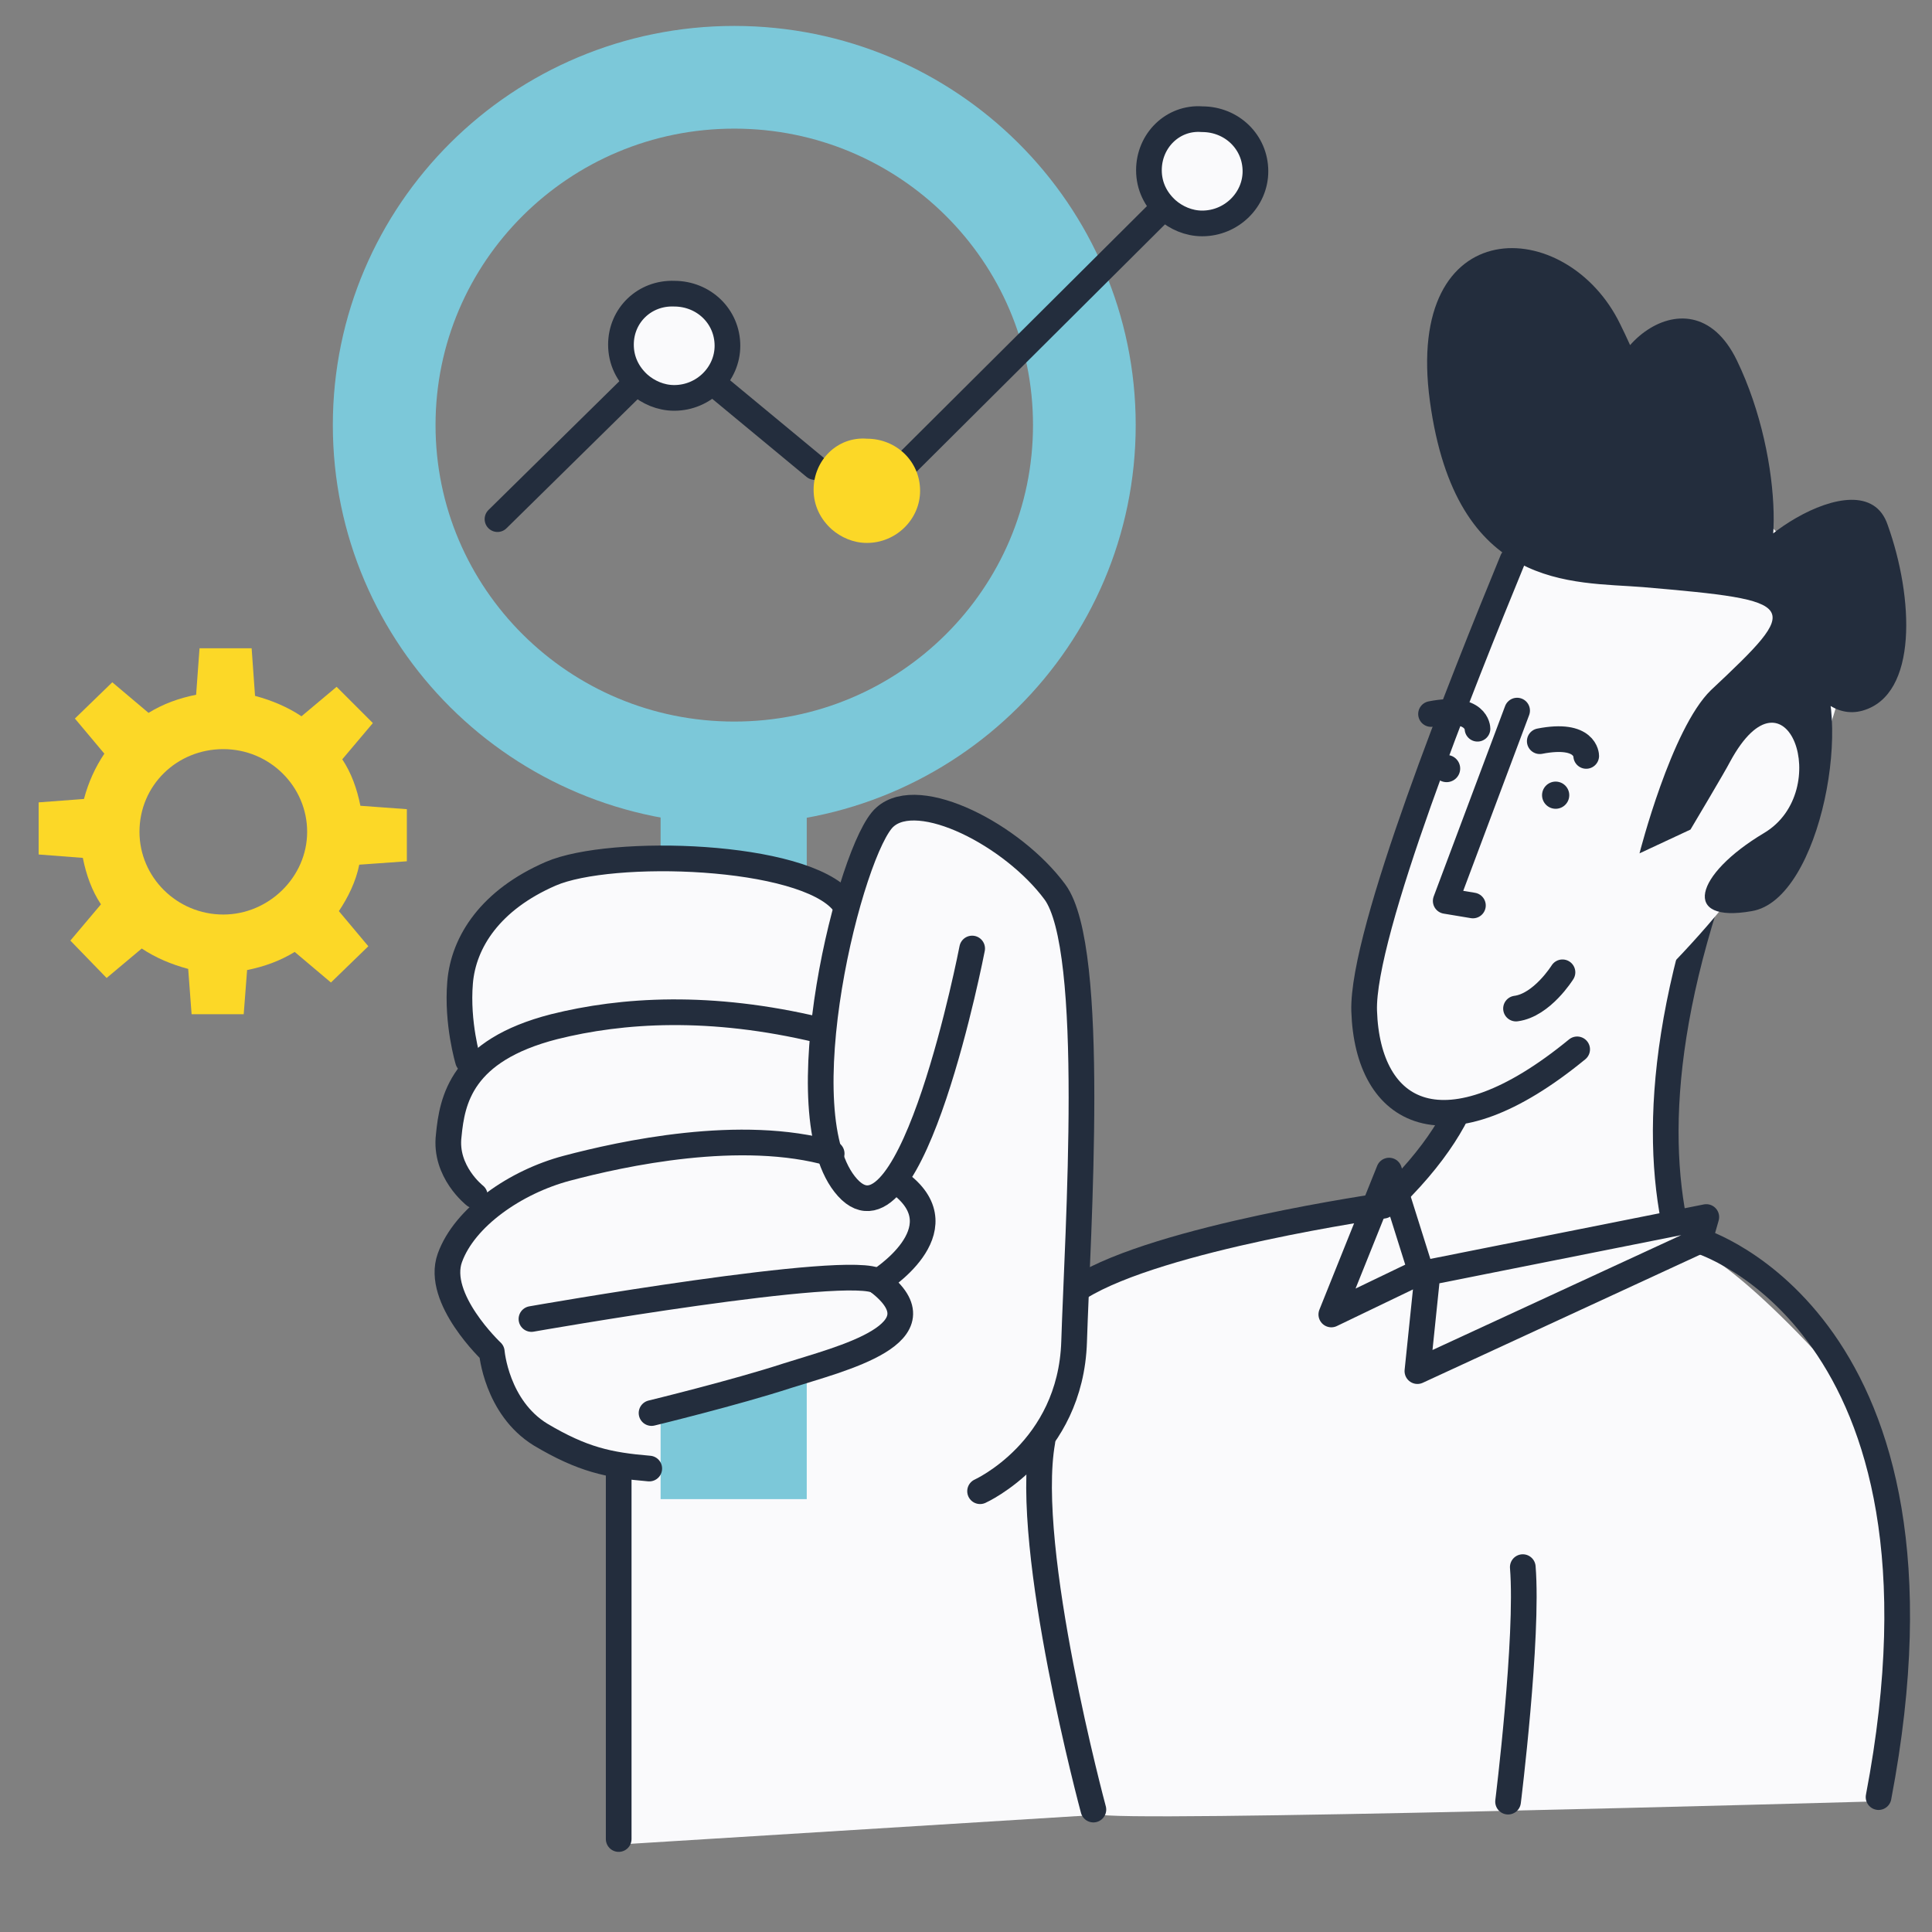
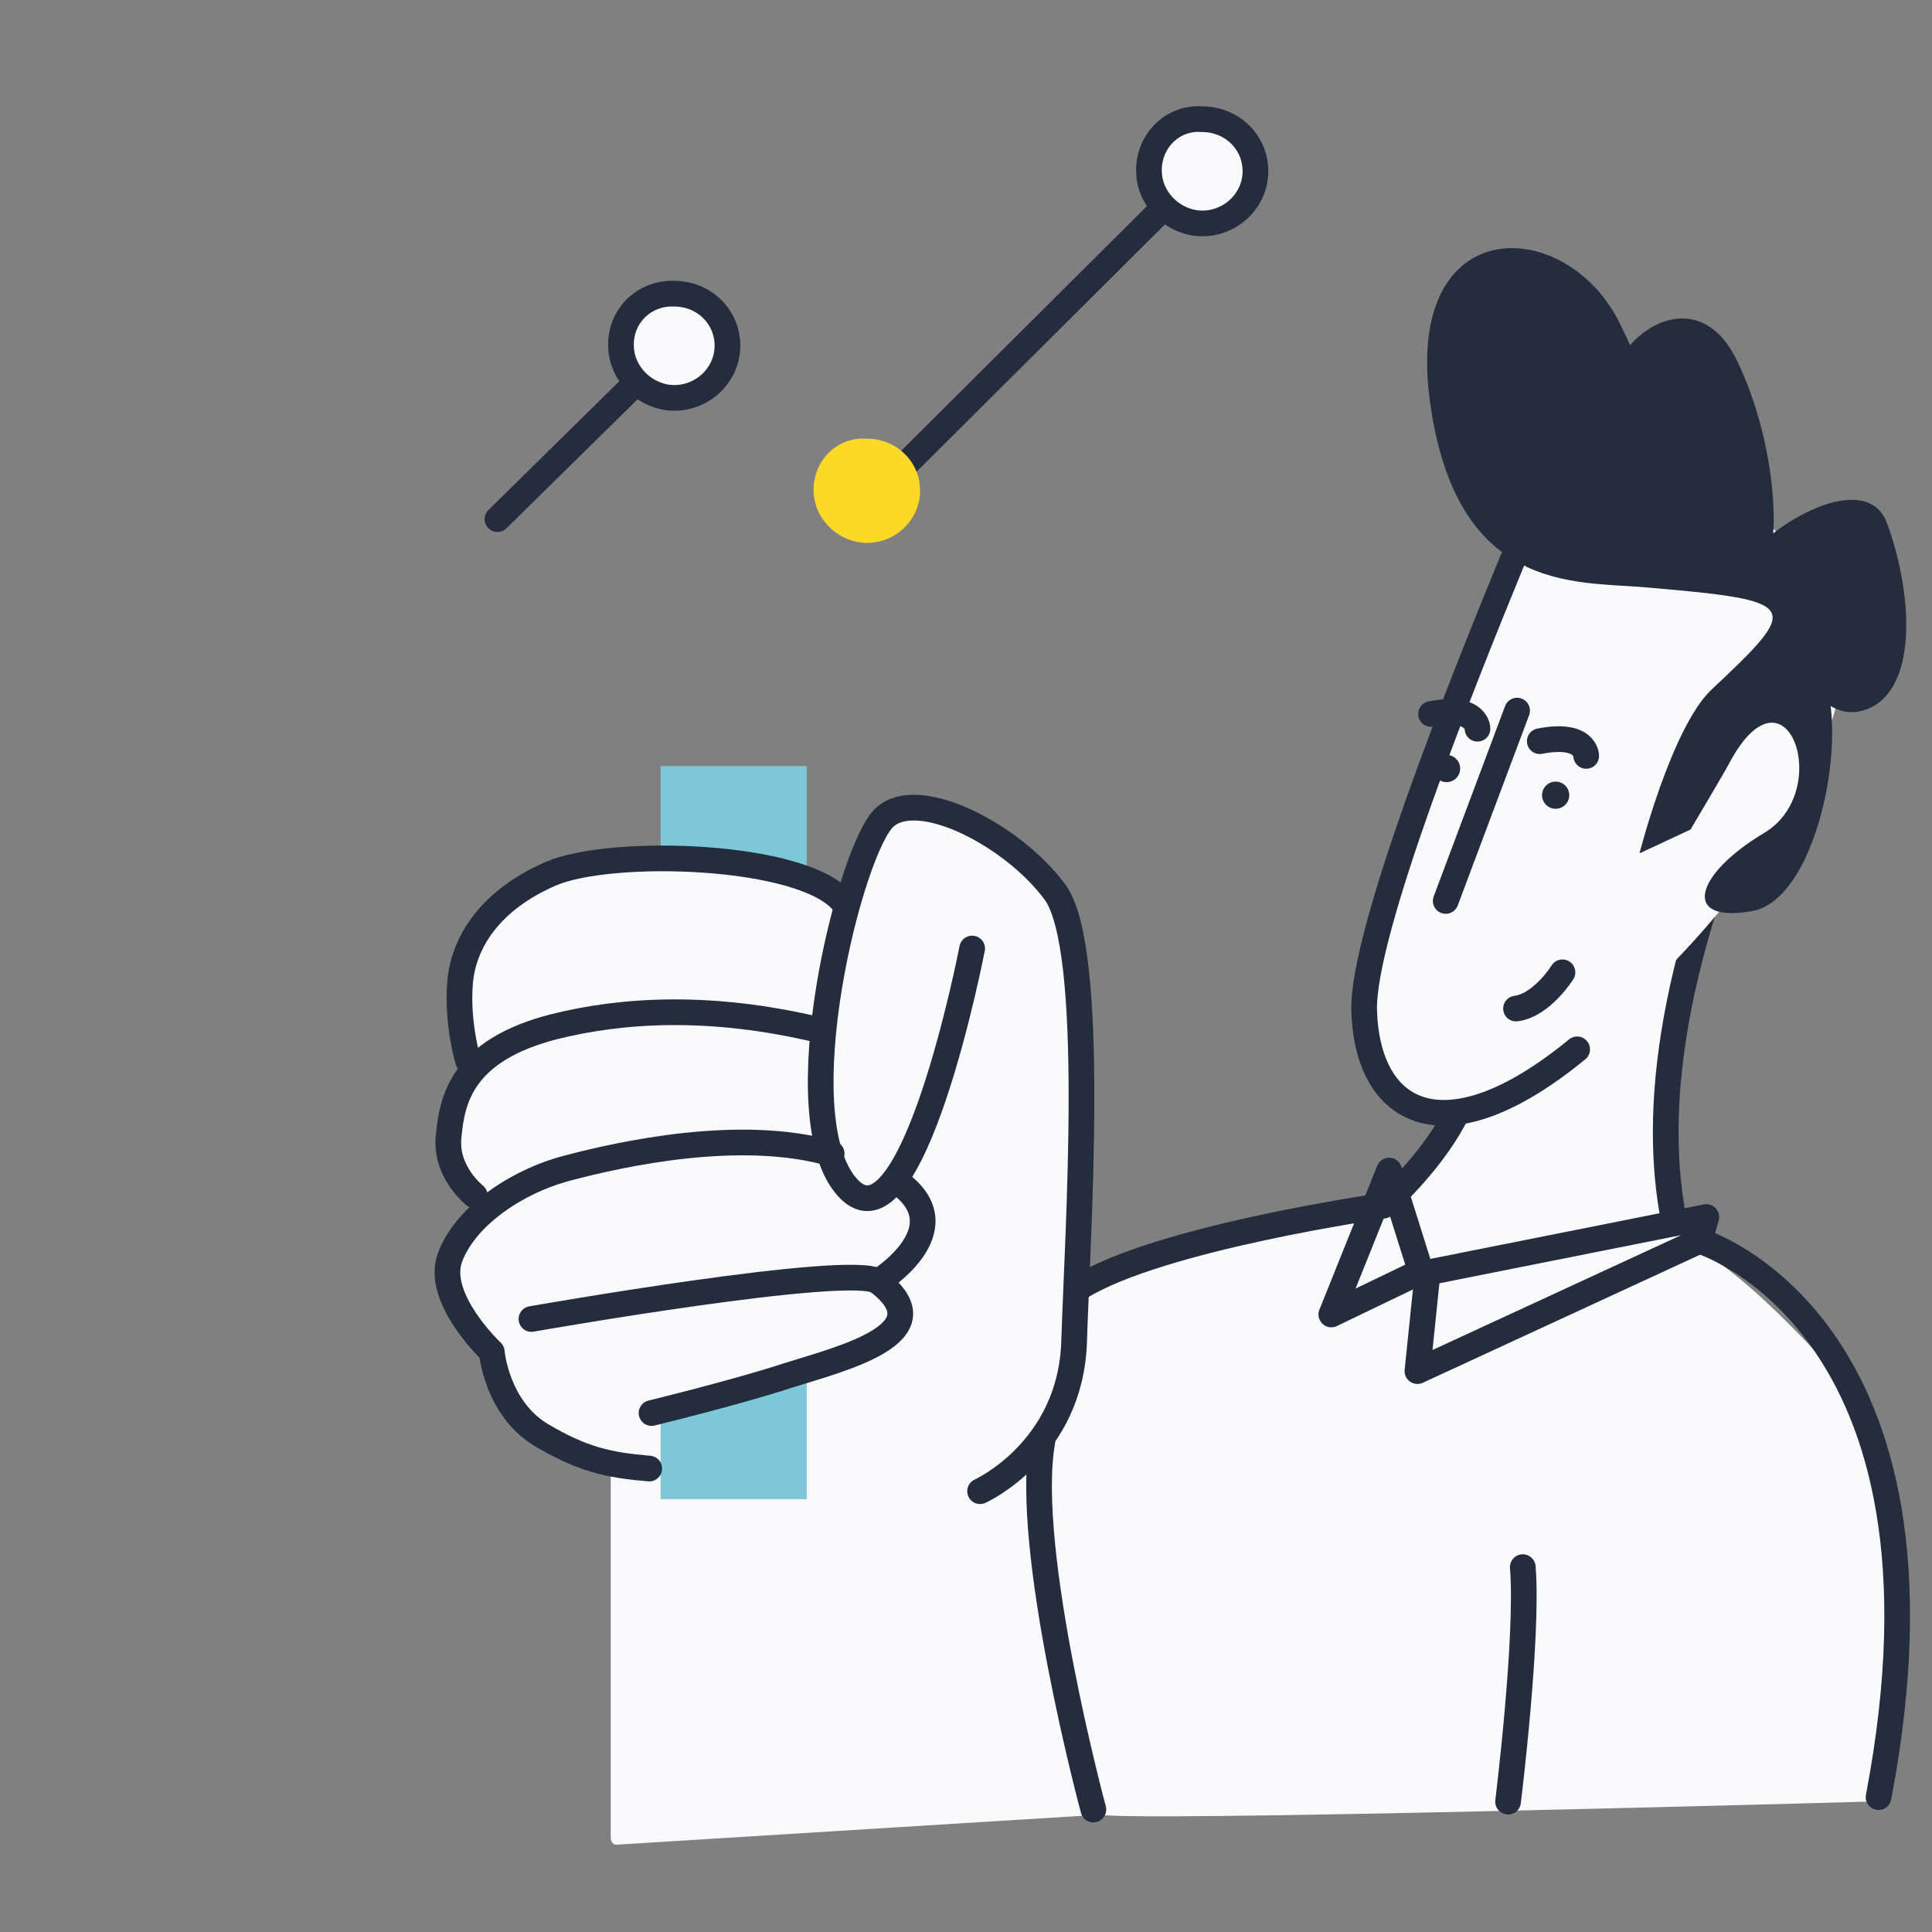
<svg xmlns="http://www.w3.org/2000/svg" width="150" height="150" viewBox="0 0 150 150" fill="none">
  <rect x="0" y="0" width="150" height="150" fill="#808080" stroke="none" />
  <path d="M144.972 139.879C144.972 139.879 151.569 116.657 142.597 106.717C133.713 96.865 130.898 96.689 130.898 96.689C130.898 96.689 110.755 94.051 104.685 94.402C98.704 94.666 85.334 99.24 83.926 100.824C82.519 102.319 84.19 105.75 83.574 107.333C82.959 108.916 81.023 112.523 81.023 112.523C81.023 112.523 82.343 133.282 85.334 140.847C85.597 141.55 144.972 139.879 144.972 139.879Z" fill="#FAFAFC" />
-   <path d="M31.588 66.87V62.824L27.981 62.56C27.718 61.24 27.278 60.009 26.574 58.953L28.949 56.139L26.134 53.324L23.407 55.611C22.352 54.907 21.12 54.379 19.801 54.027L19.537 50.333H15.491L15.227 53.94C13.907 54.203 12.676 54.643 11.532 55.347L8.718 52.972L5.815 55.787L8.102 58.514C7.398 59.569 6.87 60.713 6.519 62.032L3 62.296V66.342L6.431 66.606C6.694 67.925 7.134 69.157 7.838 70.213L5.463 73.027L8.278 75.93L11.005 73.643C12.06 74.347 13.292 74.874 14.611 75.226L14.875 78.745H18.921L19.185 75.314C20.505 75.05 21.736 74.611 22.88 73.907L25.694 76.282L28.597 73.467L26.31 70.74C27.014 69.685 27.63 68.453 27.893 67.134L31.588 66.87ZM17.338 71.004C13.731 71.004 10.829 68.101 10.829 64.583C10.829 60.977 13.731 58.162 17.338 58.162C20.944 58.162 23.847 61.064 23.847 64.583C23.847 68.101 20.856 71.004 17.338 71.004Z" fill="#FCD827" />
  <path d="M85.332 140.319C85.244 140.143 79.966 120.087 81.374 111.907C81.374 111.819 81.374 111.819 81.374 111.731C82.693 109.884 83.749 107.421 83.837 104.166C83.837 103.111 83.925 101.791 84.013 100.296C84.453 90.092 85.244 72.939 82.341 68.981C79.879 65.638 75.129 62.648 71.698 62.296C70.379 62.12 69.235 62.384 68.531 63.088C67.652 63.879 66.596 66.342 65.629 69.509C62.198 65.727 47.42 65.199 42.582 67.31C38.272 69.245 35.633 72.324 35.282 76.106C35.018 79.361 35.809 82.263 35.897 82.351C35.985 82.527 36.161 82.703 36.337 82.703H36.425C34.754 84.55 34.49 86.662 34.402 88.069C34.05 91.06 37.129 93.523 37.217 93.611C37.217 93.611 37.305 93.611 37.305 93.698C35.985 94.842 34.93 96.249 34.402 97.569C33.258 100.736 36.865 104.43 37.569 105.222C37.657 106.101 38.272 109.796 41.527 111.819C43.814 113.226 45.573 113.842 47.42 114.194V142.782C47.42 142.87 47.508 143.045 47.596 143.133C47.684 143.221 47.772 143.221 47.86 143.221L84.716 140.934C84.804 140.934 84.98 140.846 85.068 140.758C85.332 140.583 85.332 140.495 85.332 140.319Z" fill="#FAFAFC" />
  <path d="M62.636 59.481H51.289V67.398H62.636V59.481Z" fill="#7CC8D9" />
  <path d="M62.636 116.393H51.289V110.235L62.636 106.541V116.393Z" fill="#7CC8D9" />
  <path d="M36.337 82.351C36.337 82.351 35.457 79.449 35.721 76.282C35.985 73.115 38.096 69.861 42.758 67.838C47.42 65.814 62.374 66.254 65.453 70.037" stroke="#232D3D" stroke-width="1.994" stroke-miterlimit="10" stroke-linecap="round" stroke-linejoin="round" />
  <path d="M36.863 92.819C36.863 92.819 34.488 90.972 34.84 88.157C35.104 85.43 35.808 81.56 43.021 79.713C48.298 78.393 55.16 77.953 63.604 79.976" stroke="#232D3D" stroke-width="1.994" stroke-miterlimit="10" stroke-linecap="round" stroke-linejoin="round" />
  <path d="M64.571 89.564C57.534 87.541 48.298 89.564 43.988 90.708C40.03 91.763 36.072 94.49 34.928 97.657C33.785 100.824 38.183 104.958 38.183 104.958C38.183 104.958 38.535 109.268 41.965 111.379C45.22 113.314 47.243 113.754 50.409 114.018" stroke="#232D3D" stroke-width="1.994" stroke-miterlimit="10" stroke-linecap="round" stroke-linejoin="round" />
  <path d="M41.262 102.407C41.262 102.407 66.243 98.009 68.178 99.504C73.456 103.55 65.275 105.486 61.141 106.805C57.095 108.125 50.586 109.708 50.586 109.708" stroke="#232D3D" stroke-width="1.994" stroke-miterlimit="10" stroke-linecap="round" stroke-linejoin="round" />
  <path d="M68.18 99.504C68.18 99.504 74.601 95.546 69.939 91.939" stroke="#232D3D" stroke-width="1.994" stroke-miterlimit="10" stroke-linecap="round" stroke-linejoin="round" />
  <path d="M76.093 115.777C76.093 115.777 83.13 112.61 83.394 104.166C83.658 95.722 85.153 73.643 81.899 69.245C78.644 64.847 71.343 61.064 68.704 63.439C66.066 65.726 60.788 86.662 65.802 92.203C70.816 97.745 75.478 73.643 75.478 73.643" stroke="#232D3D" stroke-width="1.994" stroke-miterlimit="10" stroke-linecap="round" stroke-linejoin="round" />
-   <path d="M48.035 114.194V142.782" stroke="#232D3D" stroke-width="1.994" stroke-miterlimit="10" stroke-linecap="round" stroke-linejoin="round" />
  <path d="M84.89 140.495C84.89 140.495 79.436 120.263 80.931 111.907" stroke="#232D3D" stroke-width="1.994" stroke-miterlimit="10" stroke-linecap="round" stroke-linejoin="round" />
-   <path d="M57.008 60.009C72.02 60.009 84.189 47.919 84.189 33.005C84.189 18.09 72.02 6 57.008 6C41.997 6 29.828 18.09 29.828 33.005C29.828 47.919 41.997 60.009 57.008 60.009Z" stroke="#7CC8D9" stroke-width="7.974" stroke-miterlimit="10" stroke-linecap="round" stroke-linejoin="round" />
-   <path d="M63.255 36.259L55.074 29.486" stroke="#232D3D" stroke-width="1.994" stroke-miterlimit="10" stroke-linecap="round" stroke-linejoin="round" />
  <path d="M70.027 36.347L90.611 15.852" stroke="#232D3D" stroke-width="1.994" stroke-miterlimit="10" stroke-linecap="round" stroke-linejoin="round" />
  <path d="M38.625 40.305L49.62 29.486" stroke="#232D3D" stroke-width="1.994" stroke-miterlimit="10" stroke-linecap="round" stroke-linejoin="round" />
  <path d="M89.203 13.213C89.203 14.444 89.731 15.5 90.611 16.291C91.314 16.907 92.282 17.347 93.337 17.347C95.624 17.347 97.472 15.5 97.472 13.301C97.472 11.014 95.624 9.255 93.337 9.255C91.05 9.079 89.203 10.926 89.203 13.213Z" fill="#FAFAFC" stroke="#232D3D" stroke-width="1.994" stroke-miterlimit="10" stroke-linecap="round" stroke-linejoin="round" />
  <path d="M63.168 38.018C63.168 39.25 63.696 40.305 64.575 41.097C65.279 41.713 66.247 42.153 67.302 42.153C69.589 42.153 71.436 40.305 71.436 38.106C71.436 35.819 69.589 34.06 67.302 34.06C65.015 33.884 63.168 35.731 63.168 38.018Z" fill="#FCD827" />
  <path d="M48.211 26.759C48.211 27.991 48.739 29.046 49.618 29.838C50.322 30.453 51.29 30.893 52.345 30.893C54.632 30.893 56.479 29.046 56.479 26.847C56.479 24.56 54.632 22.801 52.345 22.801C50.058 22.713 48.211 24.472 48.211 26.759Z" fill="#FAFAFC" stroke="#232D3D" stroke-width="1.994" stroke-miterlimit="10" stroke-linecap="round" stroke-linejoin="round" />
  <path d="M130.104 95.458C128.345 87.453 129.137 75.578 137.054 58.25C151.831 25.792 114.623 78.393 114.623 78.393C114.535 80.416 115.855 85.694 107.41 93.611L109.961 98.273L130.104 95.458Z" fill="#FAFAFC" />
  <path d="M130.104 95.458C128.345 87.453 129.137 75.578 137.054 58.25C151.831 25.792 114.623 78.393 114.623 78.393C114.535 80.416 115.855 85.694 107.41 93.611" stroke="#232D3D" stroke-width="1.994" stroke-miterlimit="10" stroke-linecap="round" stroke-linejoin="round" />
  <path d="M119.638 38.458C119.638 38.458 105.74 70.477 106.004 78.569C106.268 86.662 112.249 90.004 122.541 81.56C142.244 65.287 145.675 49.541 142.068 45.759C138.286 41.977 128.962 28.782 119.638 38.458Z" fill="#FAFAFC" />
  <path d="M127.555 45.583C122.101 45.143 113.041 45.935 111.018 31.157C108.995 16.292 121.661 16.643 125.796 25.176C130.018 33.708 128.611 36.787 125.62 32.565C122.629 28.342 131.073 20.162 134.856 27.991C138.638 35.819 138.374 46.023 135.735 44.879C133.185 43.648 144.62 35.028 146.555 40.745C148.578 46.375 148.93 53.94 144.62 55.171C140.31 56.402 137.847 47.782 140.925 51.389C144.004 54.995 141.453 69.861 135.999 70.74C130.546 71.708 131.513 67.925 136.967 64.671C142.421 61.416 138.726 51.037 134.328 59.129C133.976 59.833 131.249 64.407 131.249 64.407L127.291 66.254C127.291 66.254 129.754 56.578 132.833 53.588C139.958 46.903 139.87 46.639 127.555 45.583Z" fill="#232D3D" />
  <path d="M110.839 98.8L110.047 106.453L131.95 96.337L132.477 94.49L110.839 98.8Z" fill="#FAFAFC" stroke="#232D3D" stroke-width="1.994" stroke-miterlimit="10" stroke-linecap="round" stroke-linejoin="round" />
  <path d="M107.849 90.884L103.363 102.055L110.312 98.712L107.849 90.884Z" fill="#FAFAFC" stroke="#232D3D" stroke-width="1.994" stroke-miterlimit="10" stroke-linecap="round" stroke-linejoin="round" />
  <path d="M117.436 43.472C113.566 52.884 105.737 72.412 105.913 78.481C106.177 86.574 112.158 89.916 122.45 81.472" stroke="#232D3D" stroke-width="1.994" stroke-miterlimit="10" stroke-linecap="round" stroke-linejoin="round" />
-   <path d="M117.788 55.171L112.246 69.949L114.357 70.3" stroke="#232D3D" stroke-width="1.994" stroke-miterlimit="10" stroke-linecap="round" stroke-linejoin="round" />
+   <path d="M117.788 55.171L112.246 69.949" stroke="#232D3D" stroke-width="1.994" stroke-miterlimit="10" stroke-linecap="round" stroke-linejoin="round" />
  <path d="M113.336 59.928C113.478 59.362 113.135 58.789 112.57 58.647C112.004 58.505 111.431 58.848 111.289 59.413C111.146 59.978 111.49 60.552 112.055 60.694C112.62 60.836 113.194 60.493 113.336 59.928Z" fill="#232D3D" />
  <path d="M114.712 56.578C114.712 56.578 114.712 54.731 111.105 55.435" stroke="#232D3D" stroke-width="1.994" stroke-miterlimit="10" stroke-linecap="round" stroke-linejoin="round" />
  <path d="M121.805 61.996C121.947 61.431 121.604 60.857 121.038 60.715C120.473 60.573 119.899 60.916 119.757 61.481C119.615 62.047 119.958 62.62 120.524 62.762C121.089 62.904 121.663 62.561 121.805 61.996Z" fill="#232D3D" />
  <path d="M123.153 58.689C123.153 58.689 123.153 56.842 119.547 57.546" stroke="#232D3D" stroke-width="1.994" stroke-miterlimit="10" stroke-linecap="round" stroke-linejoin="round" />
  <path d="M121.31 75.49C121.31 75.49 119.726 78.041 117.703 78.305" stroke="#232D3D" stroke-width="1.994" stroke-miterlimit="10" stroke-linecap="round" stroke-linejoin="round" />
  <path d="M107.41 93.611C107.41 93.611 90.081 96.073 83.836 99.944" stroke="#232D3D" stroke-width="1.994" stroke-miterlimit="10" stroke-linecap="round" stroke-linejoin="round" />
  <path d="M131.953 96.337C131.953 96.337 152.888 102.671 145.851 139.527" stroke="#232D3D" stroke-width="1.994" stroke-miterlimit="10" stroke-linecap="round" stroke-linejoin="round" />
  <path d="M117.086 139.879C117.086 139.879 118.669 127.124 118.229 121.671" stroke="#232D3D" stroke-width="1.994" stroke-miterlimit="10" stroke-linecap="round" stroke-linejoin="round" />
</svg>